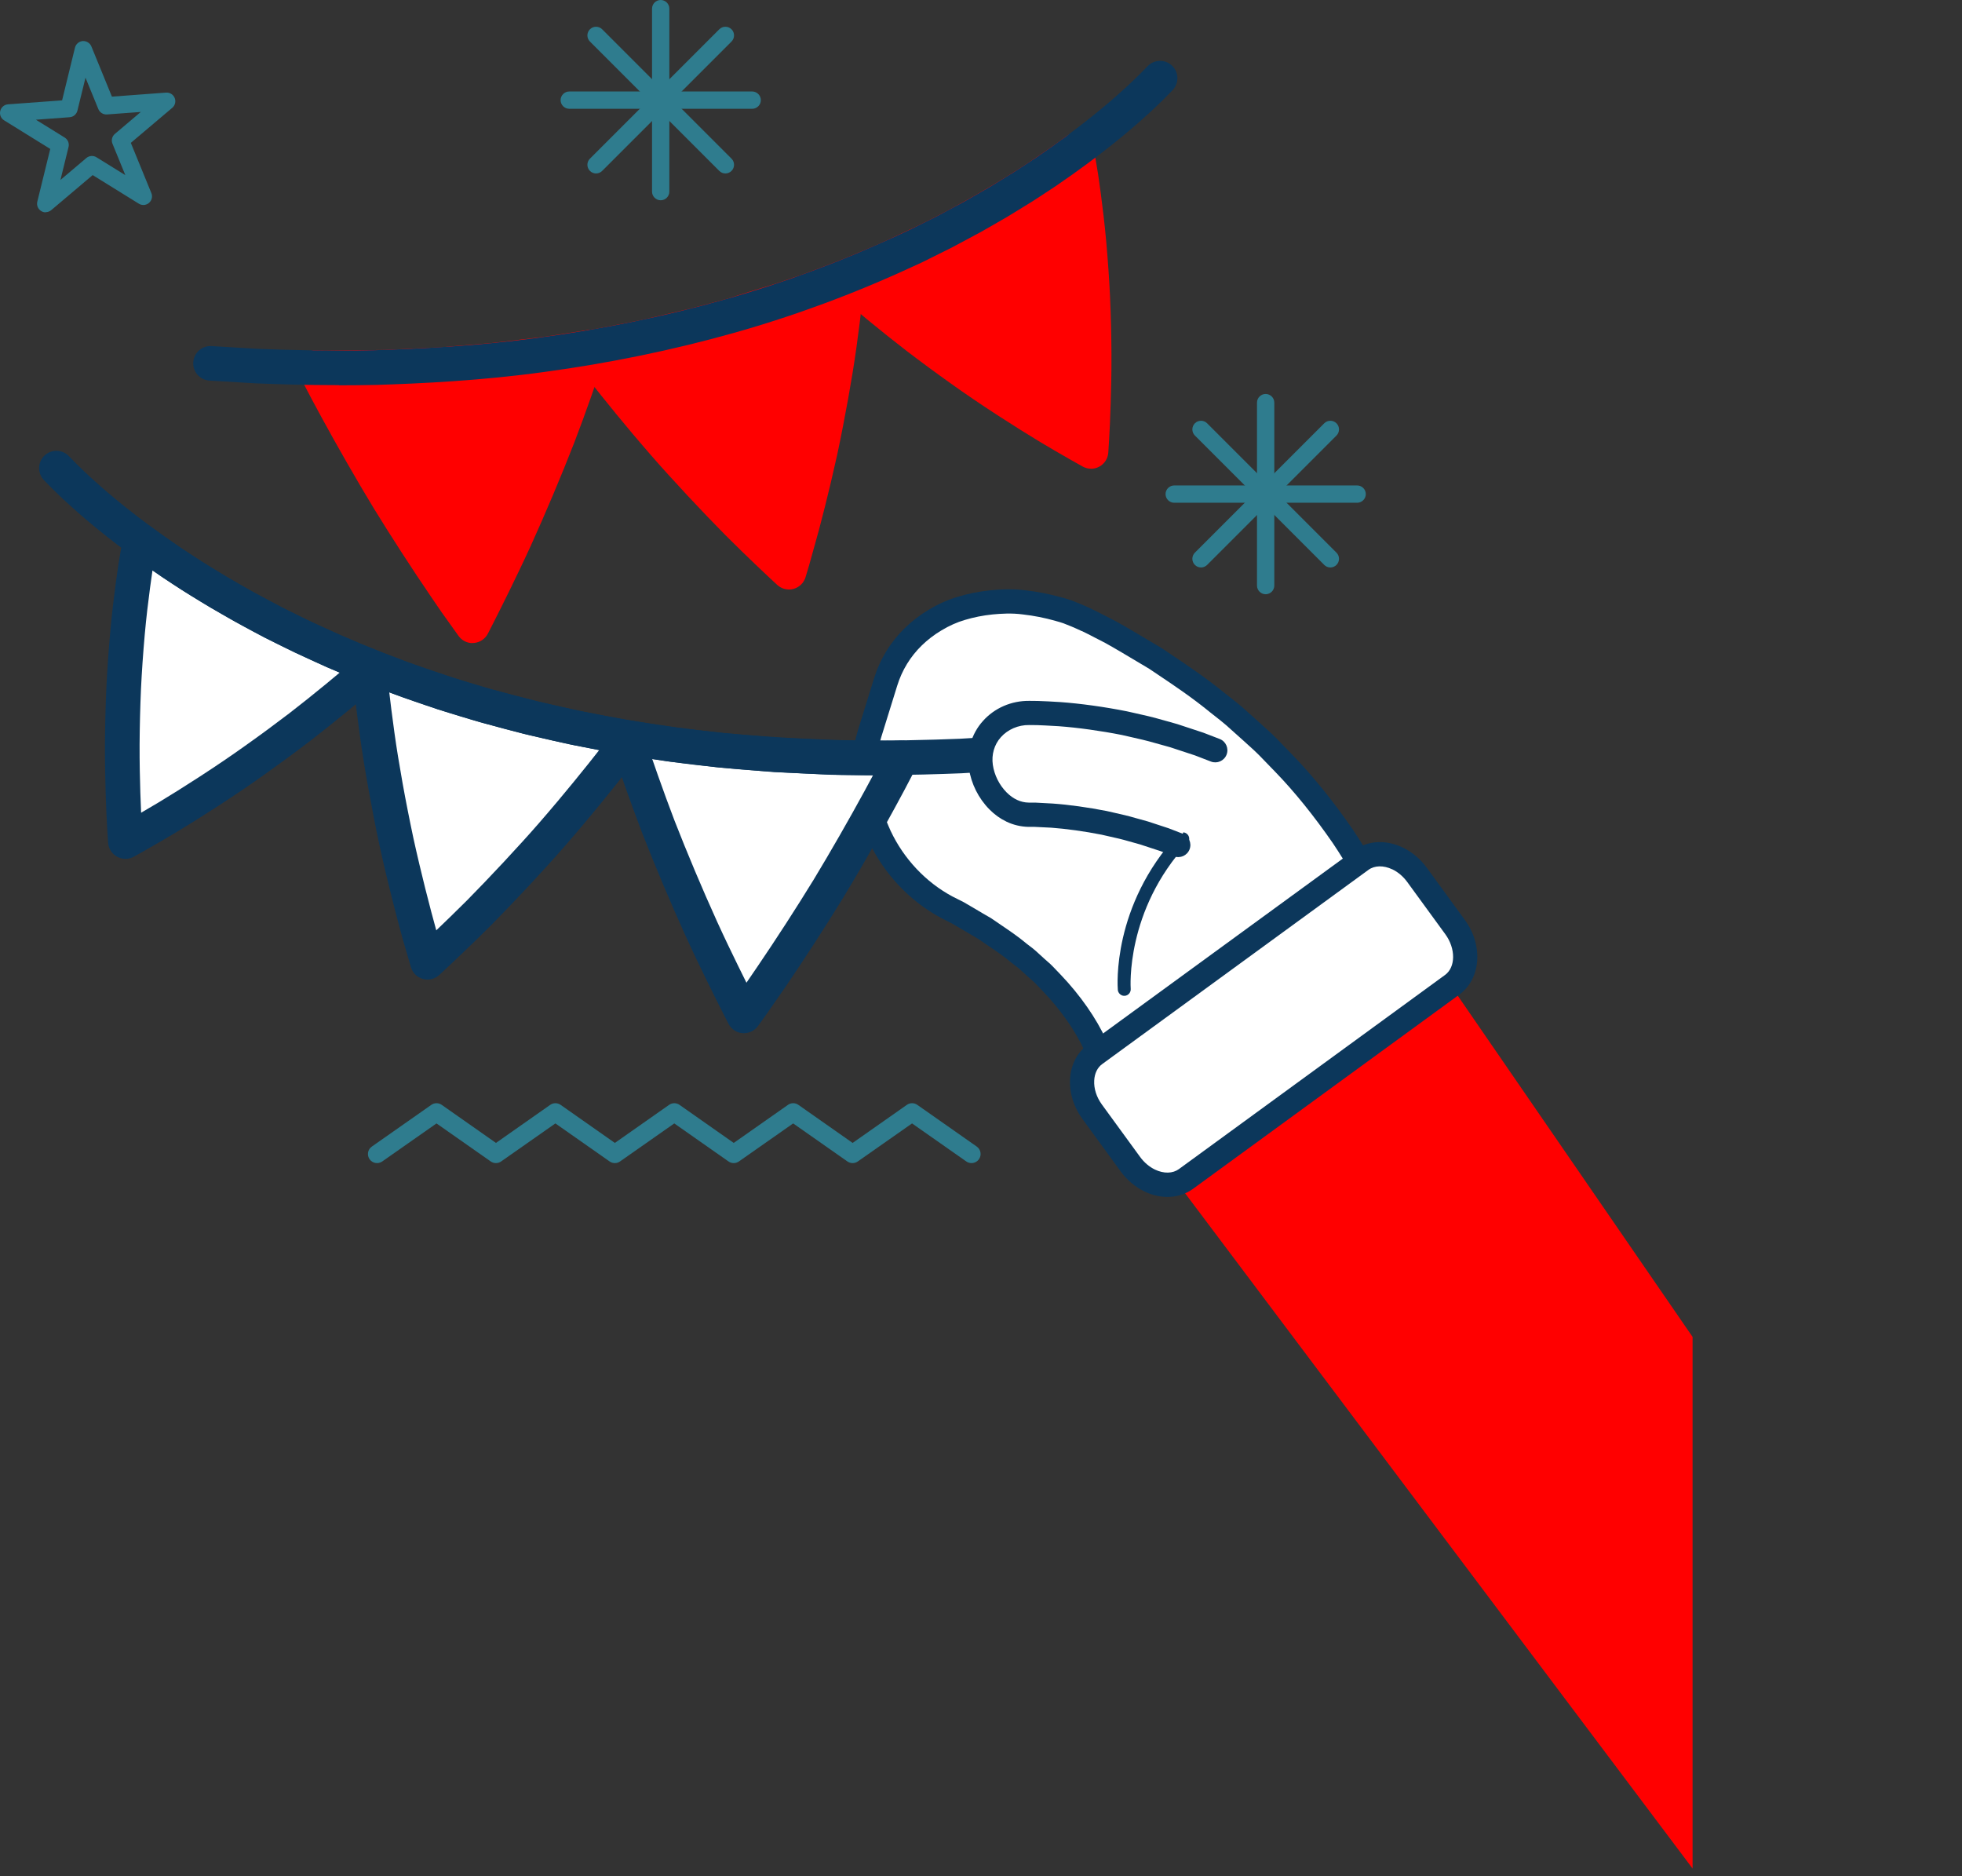
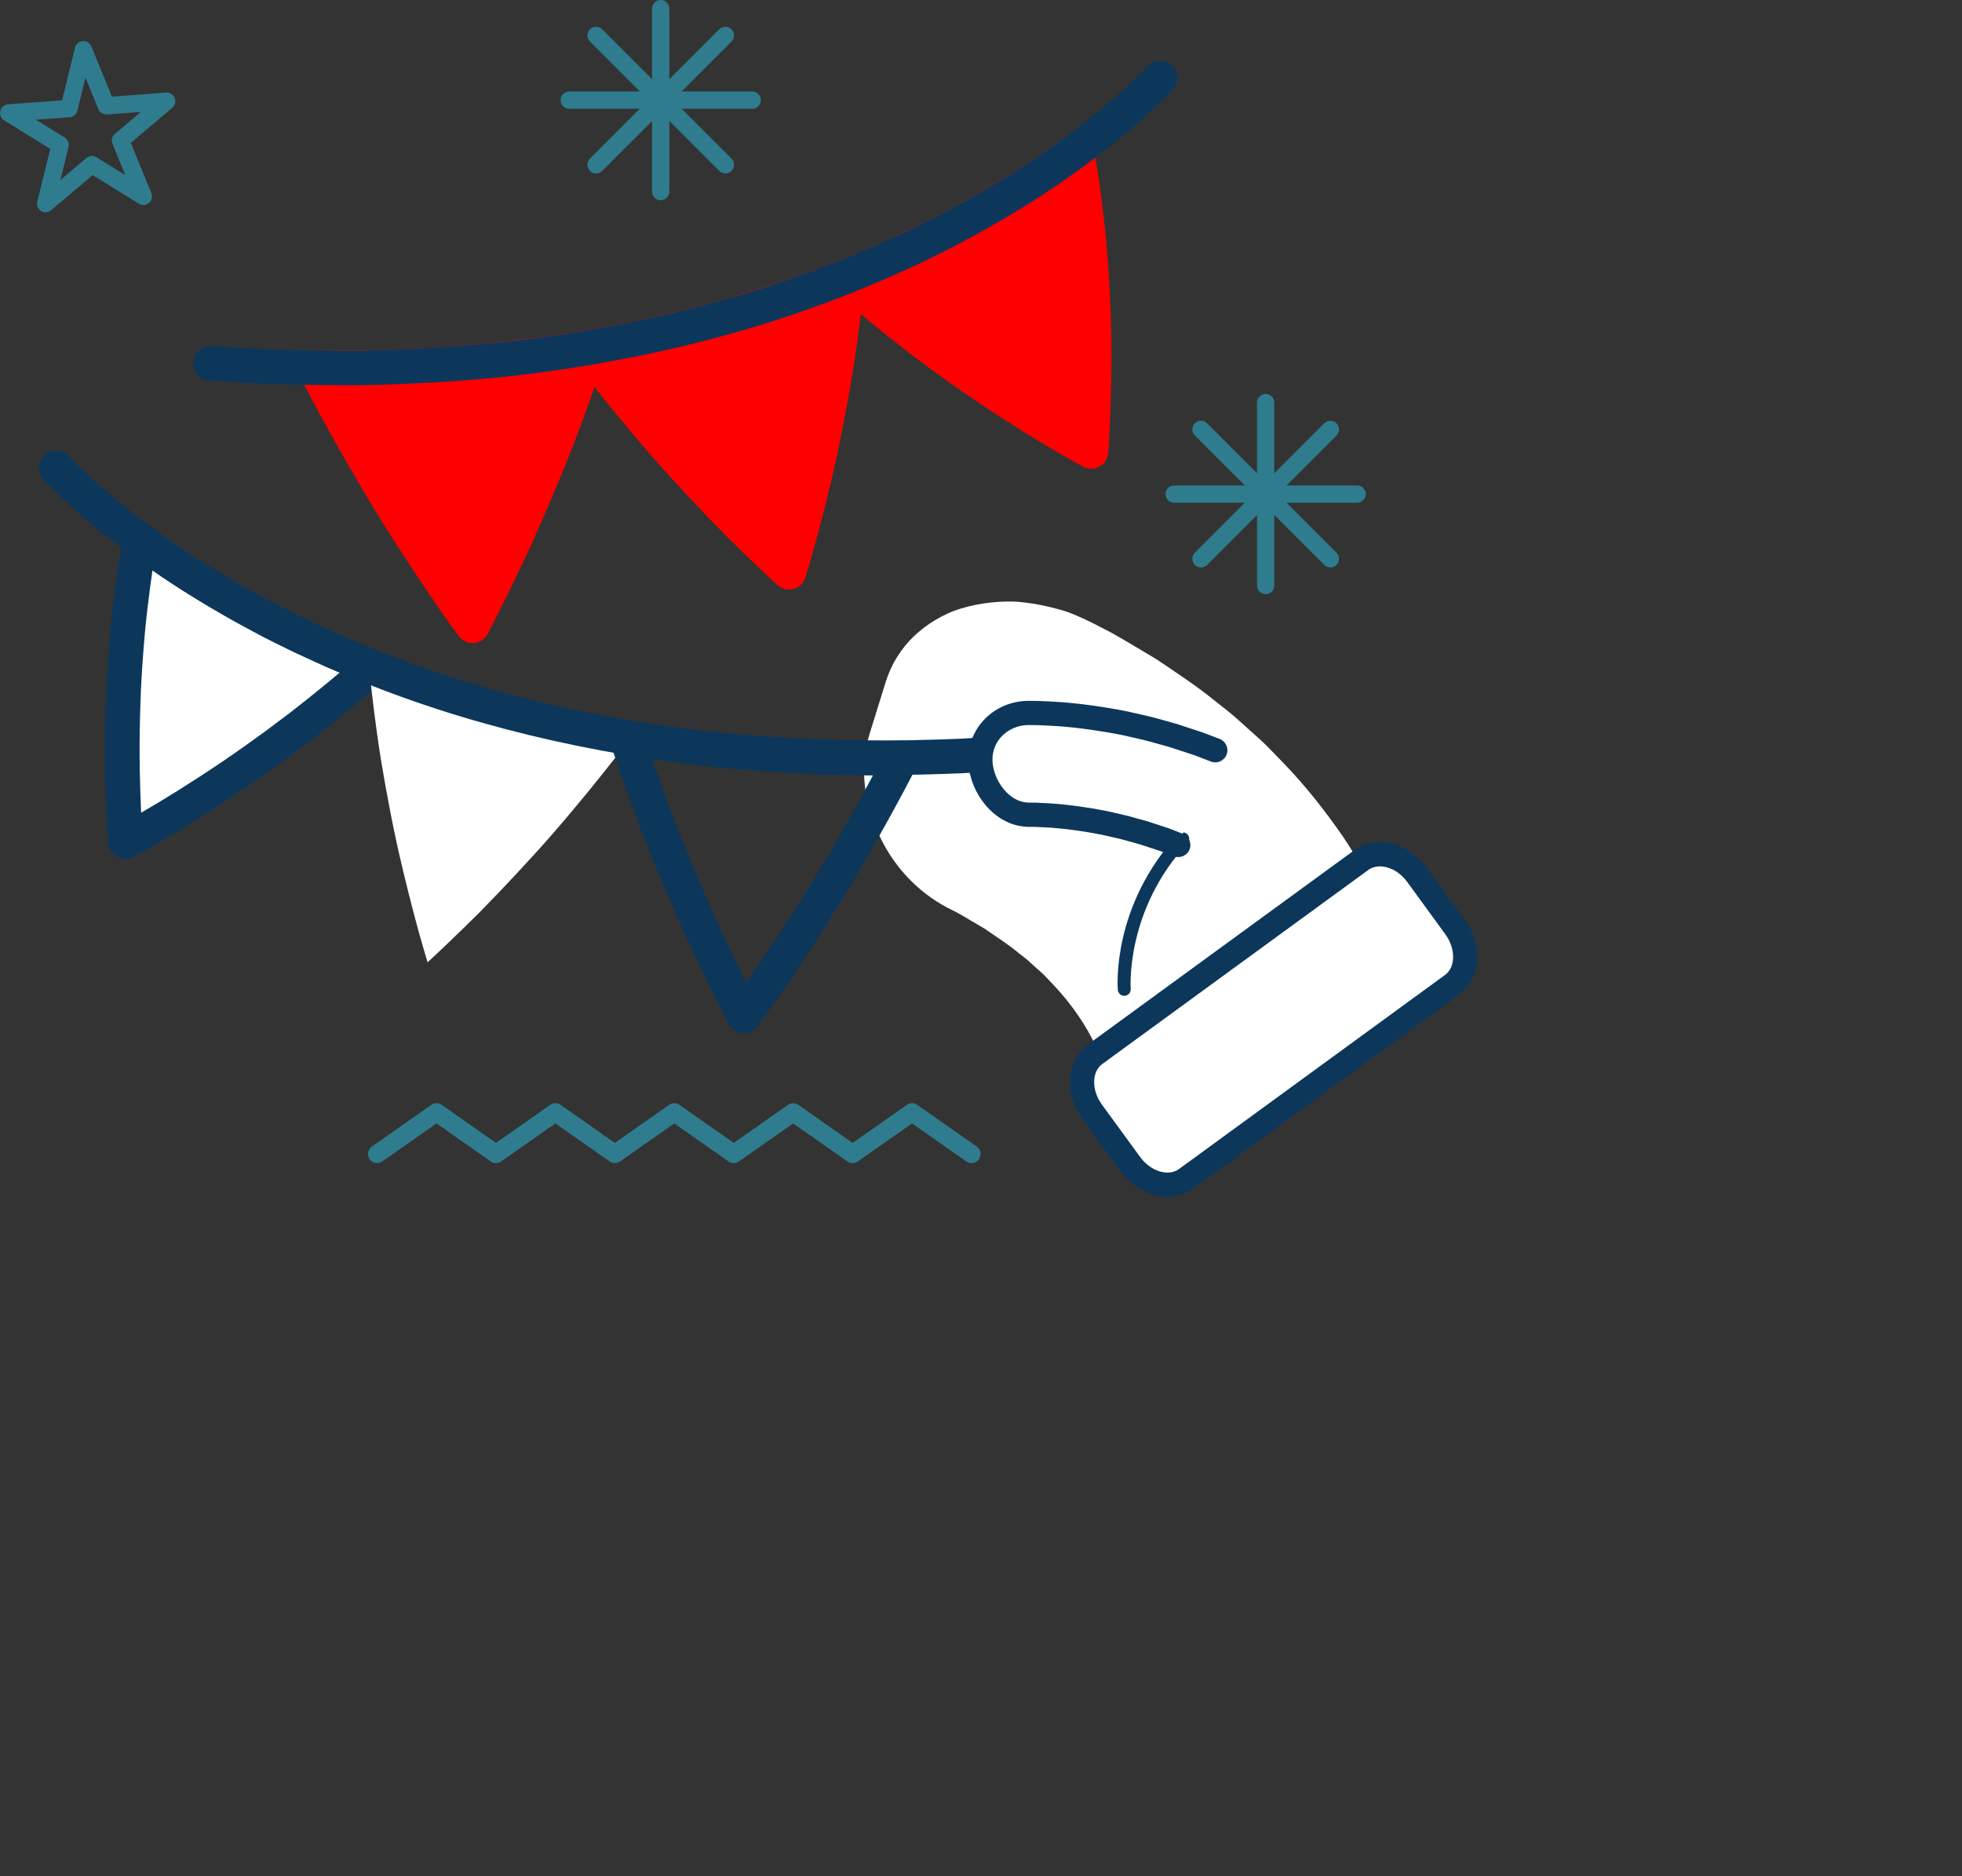
<svg xmlns="http://www.w3.org/2000/svg" width="251" height="240" viewBox="0 0 251 240" fill="none">
  <rect x="0" y="0" width="251" height="240" fill="#333333" stroke="none" />
-   <path d="M181.186 119.652L146.076 145.265L216.532 239L216.532 171L181.186 119.652Z" fill="#FF0000" />
  <path d="M142.666 137.133L179.608 126.284C179.995 126.167 180.394 126.123 180.797 126.118C180.797 126.118 180.726 125.863 180.587 125.387C180.521 125.149 180.432 124.856 180.333 124.513C180.217 124.176 180.078 123.783 179.929 123.346C179.619 122.477 179.237 121.42 178.8 120.209C178.302 119.025 177.727 117.697 177.079 116.253C176.399 114.831 175.591 113.332 174.75 111.738C173.826 110.211 172.864 108.574 171.779 106.969C169.577 103.788 167.043 100.546 164.271 97.68C163.574 96.96 162.883 96.247 162.191 95.533C161.494 94.825 160.758 94.205 160.044 93.547C159.325 92.905 158.611 92.269 157.909 91.638C157.195 91.018 156.47 90.482 155.768 89.917C152.957 87.616 150.213 85.862 147.878 84.279C145.515 82.869 143.535 81.679 142.141 80.91C140.741 80.191 139.944 79.776 139.944 79.776C139.203 79.394 138.456 79.046 137.709 78.73C137.333 78.575 136.962 78.426 136.586 78.282C136.21 78.149 135.833 78.044 135.463 77.939C133.963 77.519 132.48 77.225 131.031 77.059C129.587 76.866 128.176 76.927 126.826 77.059C125.476 77.198 124.193 77.458 122.986 77.823C121.78 78.171 120.657 78.703 119.628 79.322C118.599 79.942 117.67 80.65 116.845 81.452C115.196 83.057 113.996 85.015 113.299 87.256L111.252 93.851C110.554 96.092 110.399 98.388 110.654 100.606C110.781 101.713 111.008 102.803 111.329 103.854C111.65 104.905 112.065 105.912 112.519 106.925C114.394 110.914 117.437 114.09 121.122 116.059C121.122 116.059 121.631 116.314 122.522 116.767C123.379 117.243 124.536 117.968 125.974 118.792C127.269 119.711 128.89 120.701 130.334 121.918C130.705 122.217 131.114 122.499 131.474 122.815C131.822 123.136 132.176 123.456 132.536 123.783C132.884 124.109 133.283 124.414 133.609 124.757C133.936 125.094 134.256 125.437 134.583 125.775C137.183 128.491 139.07 131.39 140.099 133.664C140.337 134.24 140.564 134.765 140.78 135.224C140.935 135.706 141.084 136.115 141.205 136.458C141.266 136.63 141.327 136.779 141.377 136.912C141.41 137.05 141.444 137.161 141.466 137.255C141.515 137.443 141.543 137.543 141.543 137.543C141.903 137.393 142.273 137.255 142.661 137.144L142.666 137.133Z" fill="white" />
-   <path d="M140.884 138.931C140.884 138.931 140.873 138.931 140.868 138.92C140.469 138.727 140.176 138.367 140.054 137.941L139.899 137.366L139.755 136.984C139.634 136.652 139.49 136.248 139.335 135.783C139.103 135.285 138.881 134.776 138.671 134.262C137.581 131.861 135.683 129.15 133.459 126.831L132.48 125.808C132.331 125.647 132.142 125.487 131.938 125.31C131.777 125.172 131.622 125.033 131.473 124.895L130.427 123.943C130.25 123.788 130.046 123.633 129.841 123.479C129.675 123.357 129.514 123.23 129.36 123.108C128.397 122.295 127.362 121.597 126.366 120.928C125.935 120.64 125.525 120.358 125.138 120.087C124.424 119.678 123.783 119.296 123.207 118.953C122.671 118.632 122.195 118.35 121.791 118.123L120.419 117.426C116.391 115.274 113.093 111.777 111.113 107.572C110.714 106.676 110.216 105.519 109.84 104.297C109.492 103.14 109.243 101.956 109.11 100.772C108.817 98.211 109.038 95.727 109.763 93.386L111.81 86.791C112.579 84.307 113.907 82.138 115.755 80.335C116.662 79.449 117.691 78.658 118.825 77.983C120.054 77.247 121.304 76.689 122.549 76.329C123.832 75.936 125.227 75.659 126.66 75.51C127.882 75.388 129.503 75.283 131.23 75.51C132.74 75.682 134.311 75.992 135.866 76.429L135.944 76.451C136.325 76.561 136.701 76.666 137.083 76.799C137.509 76.96 137.902 77.115 138.295 77.281C139.081 77.613 139.861 77.978 140.635 78.376L142.832 79.51C144.093 80.207 145.759 81.203 147.695 82.354L148.652 82.924C148.652 82.924 148.702 82.957 148.729 82.974C149.133 83.245 149.543 83.522 149.969 83.809C152.021 85.187 154.345 86.747 156.73 88.695C156.94 88.861 157.167 89.037 157.394 89.215C157.886 89.602 158.395 90 158.91 90.443L161.062 92.368C161.305 92.59 161.527 92.794 161.753 92.999C162.251 93.447 162.771 93.906 163.275 94.421L165.366 96.579C167.95 99.245 170.528 102.438 173.04 106.067C174.003 107.495 174.849 108.9 175.668 110.261L176.066 110.919C176.066 110.919 176.094 110.969 176.111 110.997L176.41 111.561C177.151 112.966 177.854 114.289 178.468 115.572C179.071 116.933 179.657 118.272 180.216 119.6C180.227 119.628 180.238 119.655 180.249 119.678L181.787 124.004C181.787 124.004 181.804 124.054 181.809 124.076L182.274 125.686C182.407 126.151 182.318 126.649 182.031 127.042C181.743 127.429 181.289 127.661 180.808 127.667C180.509 127.667 180.26 127.706 180.039 127.766L143.092 138.616C142.798 138.705 142.489 138.815 142.123 138.965C141.72 139.131 141.26 139.119 140.868 138.931H140.884ZM138.4 80.728C137.968 80.523 137.537 80.329 137.105 80.147C136.751 79.997 136.392 79.853 136.038 79.721C135.75 79.621 135.423 79.527 135.103 79.438L135.036 79.416C133.642 79.023 132.237 78.747 130.859 78.592C129.415 78.398 128.032 78.492 126.98 78.592C125.747 78.719 124.557 78.957 123.44 79.294C122.433 79.588 121.426 80.036 120.43 80.639C119.5 81.192 118.659 81.84 117.929 82.553C116.457 83.986 115.395 85.724 114.781 87.704L112.734 94.299C112.136 96.23 111.954 98.288 112.197 100.418C112.313 101.414 112.518 102.416 112.817 103.389C113.143 104.452 113.586 105.492 113.94 106.277C115.627 109.857 118.444 112.85 121.863 114.676L123.235 115.368C123.235 115.368 123.268 115.384 123.29 115.395C123.722 115.639 124.236 115.938 124.812 116.286C125.387 116.629 126.034 117.016 126.759 117.426C126.803 117.453 126.848 117.481 126.886 117.509C127.274 117.78 127.683 118.062 128.115 118.35C129.127 119.036 130.278 119.81 131.346 120.712C131.451 120.795 131.584 120.9 131.722 121C131.982 121.194 132.253 121.398 132.513 121.636L133.587 122.615C133.719 122.743 133.847 122.853 133.974 122.958C134.212 123.163 134.488 123.401 134.737 123.672L135.706 124.685C138.168 127.257 140.287 130.289 141.509 133.011C141.515 133.028 141.526 133.045 141.531 133.061C141.736 133.565 141.952 134.063 142.184 134.549C142.212 134.605 142.234 134.666 142.251 134.721C142.35 135.025 142.444 135.296 142.533 135.545L178.822 124.889L177.356 120.762C176.808 119.467 176.238 118.162 175.663 116.867C175.093 115.683 174.407 114.383 173.676 113.011L173.4 112.485L173.023 111.86C172.227 110.532 171.397 109.16 170.49 107.816C168.088 104.341 165.615 101.281 163.153 98.736L161.073 96.59C160.641 96.153 160.188 95.738 159.701 95.306C159.463 95.096 159.225 94.88 158.993 94.664L156.874 92.767C156.437 92.39 155.983 92.031 155.501 91.654C155.264 91.466 155.031 91.284 154.799 91.101C152.514 89.231 150.256 87.715 148.259 86.376C147.844 86.1 147.44 85.829 147.042 85.558L146.124 85.01C144.215 83.87 142.566 82.885 141.393 82.238L139.235 81.126C138.964 80.987 138.682 80.849 138.406 80.716L138.4 80.728Z" fill="#0C375B" />
  <path d="M186.163 118.599C188.028 121.149 187.856 124.447 185.787 125.957L151.733 150.793C149.664 152.304 146.472 151.457 144.613 148.907L139.728 142.207C137.869 139.651 138.035 136.359 140.104 134.848L174.157 110.012C176.227 108.502 179.419 109.343 181.278 111.899L186.163 118.599Z" fill="white" />
  <path d="M146.439 152.409C145.244 151.839 144.176 150.943 143.358 149.82L138.472 143.12C137.36 141.598 136.801 139.8 136.89 138.057C136.984 136.193 137.803 134.61 139.186 133.598L173.24 108.762C174.966 107.506 177.284 107.367 179.447 108.402C180.642 108.972 181.71 109.868 182.529 110.991L187.414 117.691C189.777 120.928 189.456 125.199 186.695 127.213L152.642 152.049C150.915 153.305 148.597 153.444 146.434 152.409H146.439ZM178.114 111.196C176.996 110.665 175.857 110.687 175.066 111.262L141.012 136.099C140.392 136.547 140.027 137.299 139.983 138.212C139.927 139.247 140.281 140.342 140.973 141.288L145.858 147.988C146.379 148.697 147.037 149.255 147.767 149.604C148.885 150.135 150.025 150.113 150.816 149.538L184.869 124.701C186.225 123.711 186.242 121.337 184.908 119.506L180.023 112.806C179.503 112.098 178.844 111.539 178.114 111.19V111.196Z" fill="#0C375B" />
  <path d="M143.474 127.291C143.214 127.169 143.026 126.914 143.004 126.61C142.965 126.173 142.24 115.877 150.7 106.726C151.009 106.388 151.535 106.371 151.872 106.681C152.21 106.991 152.232 107.517 151.917 107.854C143.944 116.474 144.647 126.378 144.652 126.477C144.691 126.931 144.348 127.335 143.894 127.374C143.739 127.385 143.596 127.357 143.468 127.296L143.474 127.291Z" fill="#0C375B" />
  <path d="M47.624 85.359C47.624 85.359 47.176 85.746 46.396 86.432C45.616 87.101 44.493 88.053 43.115 89.187C41.738 90.316 40.105 91.633 38.318 93.01C36.542 94.366 34.611 95.788 32.631 97.198C30.65 98.62 28.642 99.965 26.727 101.204C24.813 102.449 22.976 103.605 21.394 104.551C19.812 105.492 18.473 106.267 17.527 106.803C16.581 107.334 16.038 107.644 16.038 107.644C16.038 107.644 15.999 107.025 15.928 105.946C15.861 104.878 15.789 103.307 15.729 101.459C15.673 99.6 15.623 97.469 15.634 95.179C15.651 92.877 15.706 90.443 15.811 88.042C15.928 85.618 16.105 83.212 16.298 80.988C16.498 78.763 16.758 76.678 16.984 74.924C17.101 74.044 17.211 73.247 17.322 72.534C17.438 71.826 17.538 71.2 17.621 70.691C17.798 69.679 17.897 69.098 17.897 69.098C17.897 69.098 18.318 69.408 19.048 69.944C19.795 70.47 20.863 71.222 22.163 72.102C24.769 73.867 28.382 76.075 32.116 78.111C35.829 80.18 39.735 81.956 42.656 83.289C44.139 83.915 45.378 84.429 46.247 84.794C47.11 85.165 47.613 85.347 47.613 85.347L47.624 85.359Z" fill="white" />
  <path d="M16.044 109.852C15.679 109.852 15.319 109.763 14.988 109.586C14.318 109.221 13.881 108.54 13.831 107.782L13.72 106.084C13.654 105.022 13.582 103.445 13.521 101.525C13.472 99.838 13.416 97.597 13.427 95.162C13.444 92.722 13.505 90.294 13.61 87.937C13.715 85.679 13.886 83.273 14.108 80.783C14.307 78.514 14.572 76.401 14.805 74.63C14.927 73.734 15.037 72.921 15.148 72.202L15.729 68.722C15.862 67.964 16.371 67.333 17.084 67.045C17.798 66.757 18.606 66.863 19.226 67.322L20.88 68.522C21.56 68.998 22.418 69.601 23.419 70.276C26.158 72.13 29.721 74.282 33.196 76.18C36.792 78.188 40.648 79.942 43.459 81.225L43.564 81.275L47.121 82.769C47.857 83.085 48.311 83.256 48.394 83.289C49.262 83.61 49.849 84.44 49.849 85.37C49.849 86.011 49.572 86.62 49.091 87.035L47.863 88.103C46.773 89.038 45.655 89.973 44.532 90.897C42.828 92.296 41.24 93.563 39.685 94.764C37.793 96.208 35.857 97.63 33.931 99.002C32.122 100.297 30.164 101.625 27.951 103.063C25.92 104.38 24.1 105.52 22.551 106.449C21.256 107.218 19.945 107.987 18.639 108.729L17.145 109.569C16.808 109.758 16.431 109.857 16.055 109.857L16.044 109.852ZM19.508 72.96C19.408 73.618 19.303 74.376 19.192 75.212C18.965 76.927 18.711 78.985 18.517 81.176C18.302 83.605 18.141 85.945 18.036 88.136C17.936 90.432 17.875 92.805 17.859 95.184C17.848 97.552 17.903 99.743 17.953 101.387C17.986 102.338 18.019 103.201 18.053 103.954C18.794 103.522 19.535 103.085 20.271 102.648C21.776 101.746 23.547 100.634 25.538 99.345C27.696 97.945 29.599 96.651 31.359 95.395C33.257 94.05 35.149 92.656 36.991 91.251C38.507 90.083 40.056 88.844 41.721 87.478C42.302 86.996 42.889 86.515 43.459 86.033L41.816 85.342C41.816 85.342 41.771 85.325 41.755 85.314L41.622 85.253C38.739 83.936 34.789 82.138 31.054 80.053C27.48 78.1 23.784 75.87 20.941 73.945C20.426 73.596 19.95 73.269 19.513 72.965L19.508 72.96Z" fill="#0C375B" />
  <path d="M80.627 94.399C80.627 94.399 80.267 94.875 79.642 95.71C79.006 96.551 78.104 97.707 76.992 99.096C75.88 100.485 74.563 102.106 73.108 103.832C71.658 105.558 70.07 107.406 68.455 109.171C66.839 110.953 65.18 112.729 63.592 114.388C62.795 115.218 62.02 116.015 61.279 116.767C60.532 117.503 59.824 118.2 59.171 118.842C56.538 121.404 54.701 123.086 54.701 123.086C54.701 123.086 54.523 122.494 54.219 121.459C54.07 120.945 53.893 120.319 53.682 119.6C53.483 118.87 53.262 118.051 53.019 117.155C52.543 115.362 52.017 113.282 51.492 111.063C51.232 109.951 50.966 108.811 50.712 107.65C50.457 106.477 50.219 105.276 49.981 104.092C49.516 101.713 49.09 99.345 48.731 97.143C48.371 94.941 48.094 92.833 47.868 91.074C47.646 89.303 47.48 87.837 47.375 86.814C47.27 85.79 47.215 85.209 47.215 85.209C47.215 85.209 47.718 85.403 48.598 85.735C49.483 86.061 50.728 86.564 52.25 87.112C53.019 87.372 53.849 87.66 54.723 87.959C55.16 88.108 55.614 88.263 56.073 88.424C56.305 88.501 56.537 88.584 56.77 88.661C57.008 88.733 57.251 88.805 57.489 88.883C58.457 89.176 59.464 89.486 60.482 89.796C60.991 89.951 61.506 90.105 62.02 90.266C62.546 90.404 63.066 90.543 63.592 90.681C64.643 90.963 65.689 91.24 66.723 91.516C66.983 91.583 67.238 91.655 67.492 91.721C67.752 91.782 68.007 91.837 68.267 91.898C68.781 92.014 69.285 92.13 69.783 92.247C70.779 92.473 71.741 92.695 72.649 92.905C73.102 93.016 73.55 93.104 73.987 93.182C74.419 93.265 74.84 93.342 75.243 93.419C76.853 93.729 78.192 93.989 79.133 94.172C79.603 94.26 79.979 94.305 80.228 94.349C80.483 94.388 80.616 94.41 80.616 94.41L80.627 94.399Z" fill="white" />
-   <path d="M54.696 125.299C54.496 125.299 54.297 125.271 54.103 125.216C53.368 125.011 52.787 124.441 52.571 123.711L51.547 120.209L50.878 117.73C50.336 115.672 49.816 113.603 49.334 111.572C49.069 110.449 48.803 109.293 48.549 108.125C48.289 106.93 48.045 105.719 47.813 104.518C47.354 102.183 46.928 99.821 46.551 97.497C46.17 95.162 45.871 92.872 45.677 91.35C45.495 89.917 45.334 88.512 45.179 87.04L45.013 85.425C44.936 84.661 45.257 83.914 45.865 83.444C46.474 82.979 47.282 82.858 48.001 83.129L49.384 83.654C49.694 83.77 50.07 83.914 50.496 84.075C51.21 84.351 52.051 84.672 53.002 85.015L58.142 86.747L62.64 88.119L68.771 89.724L73.158 90.731C73.595 90.836 74.01 90.919 74.397 90.991L79.554 91.987C79.814 92.036 80.057 92.07 80.257 92.103C80.384 92.125 80.495 92.141 80.594 92.153L80.959 92.208C81.728 92.324 82.381 92.839 82.674 93.563C82.968 94.288 82.857 95.107 82.392 95.727L81.407 97.032C80.749 97.906 79.847 99.063 78.719 100.468C77.457 102.051 76.14 103.655 74.801 105.248C73.037 107.345 71.493 109.116 70.088 110.659C68.483 112.43 66.834 114.2 65.186 115.915C64.383 116.751 63.603 117.553 62.851 118.317L60.721 120.414C58.081 122.975 56.267 124.64 56.189 124.712C55.774 125.089 55.243 125.293 54.696 125.293V125.299ZM49.799 88.551C49.888 89.298 49.976 90.045 50.07 90.791C50.325 92.756 50.579 94.692 50.922 96.778C51.293 99.057 51.708 101.376 52.161 103.661C52.394 104.833 52.632 106.017 52.881 107.179C53.13 108.319 53.39 109.453 53.65 110.549C54.12 112.54 54.629 114.571 55.16 116.585L55.813 118.997C56.355 118.477 56.969 117.891 57.628 117.249L59.725 115.185C60.438 114.46 61.208 113.669 61.993 112.85C63.609 111.163 65.235 109.426 66.812 107.683C68.184 106.183 69.684 104.457 71.41 102.405C72.721 100.844 74.016 99.262 75.255 97.713C75.769 97.071 76.24 96.474 76.66 95.937L73.573 95.345C73.13 95.262 72.638 95.168 72.124 95.041L67.006 93.868C67.006 93.868 66.95 93.857 66.928 93.846L61.462 92.385C61.462 92.385 61.407 92.368 61.379 92.363L56.129 90.764C56.129 90.764 56.079 90.747 56.051 90.742L51.531 89.192C50.895 88.966 50.314 88.744 49.788 88.551H49.799Z" fill="#0C375B" />
-   <path d="M115.34 96.944C115.34 96.944 115.063 97.475 114.587 98.41C114.106 99.351 113.414 100.645 112.557 102.216C110.853 105.348 108.485 109.531 105.962 113.702C103.45 117.791 100.778 121.874 98.697 124.934C98.172 125.697 97.696 126.4 97.27 127.02C96.838 127.628 96.462 128.154 96.152 128.591C95.527 129.459 95.167 129.957 95.167 129.957C95.167 129.957 94.016 127.755 92.401 124.458C91.593 122.804 90.675 120.895 89.723 118.82C88.777 116.723 87.798 114.494 86.857 112.264C85.917 110.034 85.015 107.816 84.202 105.73C83.394 103.611 82.68 101.636 82.083 99.948C80.893 96.573 80.174 94.338 80.174 94.338C80.174 94.338 82.337 94.675 85.585 95.184C87.222 95.378 89.131 95.605 91.178 95.854C92.196 95.992 93.264 96.064 94.343 96.158C95.427 96.247 96.523 96.341 97.624 96.429C98.172 96.474 98.725 96.523 99.267 96.568C99.815 96.595 100.368 96.617 100.91 96.645C102 96.695 103.068 96.745 104.103 96.794C104.617 96.817 105.132 96.844 105.63 96.866C106.128 96.894 106.614 96.916 107.09 96.916C108.042 96.927 108.944 96.938 109.779 96.944C111.445 96.96 112.828 96.977 113.802 96.988C114.288 96.994 114.67 96.972 114.93 96.966C115.19 96.96 115.329 96.955 115.329 96.955L115.34 96.944Z" fill="white" />
  <path d="M95.173 132.159C95.118 132.159 95.068 132.159 95.012 132.154C94.249 132.099 93.563 131.65 93.209 130.97C93.198 130.948 92.03 128.707 90.42 125.421C89.629 123.8 88.689 121.858 87.72 119.733C86.725 117.531 85.751 115.307 84.827 113.116C83.892 110.897 82.99 108.684 82.149 106.532C81.413 104.596 80.694 102.631 80.002 100.684C78.813 97.315 78.105 95.102 78.071 95.013C77.839 94.283 77.999 93.48 78.497 92.9C78.995 92.319 79.759 92.031 80.522 92.153L85.894 92.988L91.449 93.652C92.257 93.763 93.076 93.829 93.939 93.895L99.422 94.349L105.746 94.642C106.189 94.664 106.615 94.686 107.03 94.686H107.09L113.967 94.758C114.194 94.758 114.399 94.753 114.565 94.747C114.698 94.747 114.814 94.742 114.919 94.736L115.29 94.725C116.059 94.709 116.806 95.102 117.221 95.76C117.636 96.424 117.674 97.254 117.315 97.951L116.562 99.412C116.103 100.308 115.434 101.569 114.51 103.262C113.326 105.437 110.891 109.835 107.865 114.831C105.63 118.477 102.957 122.599 100.534 126.162L97.967 129.852L96.971 131.235C96.55 131.816 95.887 132.154 95.178 132.154L95.173 132.159ZM83.438 97.077C83.659 97.718 83.908 98.432 84.18 99.207C84.855 101.121 85.563 103.046 86.282 104.939C87.101 107.035 87.986 109.215 88.904 111.395C89.812 113.553 90.769 115.744 91.748 117.902C92.694 119.976 93.618 121.885 94.398 123.479C94.797 124.286 95.162 125.033 95.494 125.697L96.877 123.672C99.262 120.17 101.89 116.109 104.081 112.535C106.249 108.955 108.628 104.8 110.615 101.154C111.024 100.402 111.378 99.743 111.688 99.162L107.074 99.113H107.024C106.526 99.113 106.05 99.091 105.519 99.063L99.173 98.764C99.173 98.764 99.118 98.764 99.09 98.764L93.579 98.305C92.694 98.233 91.776 98.161 90.879 98.039L85.325 97.375C85.325 97.375 85.275 97.37 85.247 97.364L83.433 97.082L83.438 97.077Z" fill="#0C375B" />
  <path d="M112.264 99.168C110.759 99.168 109.177 99.151 107.528 99.118C101.752 98.936 94.1 98.576 85.889 97.442C77.574 96.313 69.463 94.642 61.784 92.473C54.06 90.31 46.375 87.466 38.945 84.025L37.661 83.439C37.661 83.439 37.617 83.416 37.6 83.405L33.86 81.546C33.86 81.546 33.821 81.524 33.799 81.513L30.247 79.61C29.976 79.466 29.716 79.317 29.456 79.162C29.323 79.084 29.196 79.012 29.063 78.935L26.834 77.651C26.347 77.364 25.904 77.087 25.461 76.816C25.196 76.655 24.936 76.49 24.676 76.329C23.918 75.87 23.237 75.449 22.573 75.001L20.681 73.762C14.817 69.773 10.993 66.497 9.229 64.893C8.083 63.875 7.22 63.028 6.65 62.464L5.621 61.413C4.775 60.533 4.802 59.133 5.682 58.281C6.562 57.435 7.962 57.462 8.814 58.342L9.76 59.31C10.33 59.875 11.11 60.638 12.188 61.596C13.882 63.139 17.528 66.26 23.138 70.072L25.024 71.305C25.638 71.72 26.269 72.108 26.977 72.539C27.248 72.705 27.514 72.871 27.791 73.037C28.211 73.297 28.637 73.557 29.069 73.817L31.26 75.079C31.392 75.156 31.536 75.239 31.686 75.322C31.901 75.449 32.117 75.571 32.339 75.693L36.145 77.718L39.548 79.405L40.803 79.981C48.035 83.328 55.498 86.089 62.995 88.191C70.481 90.305 78.387 91.931 86.504 93.032C94.509 94.139 102.017 94.487 107.655 94.67C113.769 94.803 118.958 94.642 122.798 94.493L128.574 94.144C129.786 94.067 130.843 95.002 130.915 96.219C130.986 97.442 130.057 98.487 128.84 98.559L123.019 98.908C120.115 99.024 116.485 99.14 112.275 99.14L112.264 99.168Z" fill="#0C375B" />
  <path d="M107.998 35.459C107.998 35.459 108.446 35.846 109.226 36.532C110.006 37.202 111.129 38.153 112.507 39.288C113.879 40.416 115.517 41.733 117.304 43.111C119.08 44.466 121.011 45.888 122.986 47.294C124.972 48.715 126.975 50.06 128.895 51.305C130.815 52.55 132.646 53.706 134.228 54.652C135.805 55.593 137.15 56.367 138.09 56.904C139.036 57.44 139.584 57.745 139.584 57.745C139.584 57.745 139.623 57.125 139.689 56.046C139.756 54.978 139.828 53.407 139.888 51.559C139.944 49.7 139.993 47.57 139.982 45.279C139.966 42.972 139.911 40.544 139.805 38.142C139.689 35.719 139.512 33.312 139.319 31.088C139.119 28.864 138.859 26.778 138.632 25.024C138.516 24.145 138.406 23.348 138.295 22.64C138.179 21.926 138.079 21.306 137.996 20.797C137.819 19.785 137.72 19.204 137.72 19.204C137.72 19.204 137.299 19.514 136.569 20.05C135.816 20.576 134.754 21.328 133.448 22.208C130.843 23.973 127.23 26.181 123.495 28.217C119.783 30.291 115.877 32.068 112.955 33.401C111.473 34.02 110.233 34.541 109.365 34.906C108.502 35.276 107.998 35.459 107.998 35.459Z" fill="#FF0000" />
  <path d="M139.584 59.952C139.207 59.952 138.837 59.858 138.499 59.67L137.005 58.829C135.683 58.077 134.366 57.313 133.094 56.55C131.556 55.626 129.741 54.486 127.688 53.158C125.464 51.714 123.506 50.386 121.696 49.092C119.771 47.725 117.84 46.303 115.959 44.865C114.404 43.664 112.772 42.364 111.101 40.992C109.973 40.062 108.861 39.127 107.787 38.209L106.542 37.124C105.95 36.61 105.679 35.819 105.823 35.05C105.967 34.281 106.509 33.644 107.245 33.379C107.245 33.379 107.71 33.207 108.49 32.87L112.169 31.321C114.985 30.037 118.836 28.278 122.421 26.28C125.912 24.372 129.475 22.225 132.214 20.371C133.215 19.696 134.067 19.099 134.748 18.623L135.279 18.252L136.408 17.417C137.027 16.963 137.835 16.858 138.543 17.146C139.257 17.434 139.766 18.064 139.899 18.822L140.48 22.28C140.591 23.027 140.707 23.84 140.823 24.731C141.055 26.513 141.321 28.632 141.52 30.889C141.741 33.379 141.907 35.78 142.012 38.032C142.118 40.438 142.178 42.867 142.189 45.263C142.2 47.714 142.145 49.949 142.09 51.626C142.029 53.54 141.957 55.111 141.891 56.19L141.786 57.877C141.741 58.641 141.304 59.322 140.635 59.687C140.303 59.869 139.943 59.958 139.578 59.958L139.584 59.952ZM112.169 36.123C112.739 36.604 113.325 37.086 113.912 37.573C115.544 38.917 117.143 40.19 118.653 41.351C120.485 42.751 122.377 44.145 124.269 45.484C126.028 46.746 127.932 48.035 130.101 49.44C132.109 50.74 133.879 51.858 135.373 52.749C136.098 53.18 136.839 53.617 137.586 54.049C137.62 53.291 137.653 52.428 137.68 51.476C137.73 49.839 137.785 47.653 137.774 45.274C137.758 42.934 137.703 40.56 137.597 38.22C137.492 36.04 137.332 33.7 137.116 31.265C136.922 29.091 136.668 27.022 136.441 25.296C136.33 24.477 136.225 23.724 136.126 23.055C135.689 23.359 135.207 23.686 134.693 24.034C131.849 25.959 128.153 28.189 124.562 30.153C120.844 32.228 116.894 34.032 114.011 35.343L113.879 35.404C113.879 35.404 113.834 35.42 113.818 35.431L112.175 36.117L112.169 36.123Z" fill="#FF0000" />
  <path d="M75.002 44.499C75.002 44.499 75.362 44.975 75.992 45.811C76.629 46.651 77.53 47.808 78.642 49.197C79.755 50.585 81.071 52.206 82.526 53.932C83.976 55.659 85.564 57.507 87.179 59.272C88.795 61.059 90.455 62.829 92.043 64.489C92.839 65.319 93.614 66.115 94.355 66.868C95.102 67.604 95.81 68.301 96.458 68.943C99.091 71.504 100.928 73.186 100.928 73.186C100.928 73.186 101.105 72.594 101.409 71.56C101.559 71.045 101.736 70.42 101.946 69.701C102.145 68.97 102.367 68.151 102.605 67.255C103.08 65.463 103.606 63.382 104.132 61.164C104.392 60.052 104.657 58.912 104.912 57.75C105.166 56.577 105.404 55.377 105.642 54.193C106.107 51.813 106.533 49.446 106.892 47.238C107.252 45.036 107.529 42.934 107.755 41.169C107.977 39.398 108.143 37.932 108.248 36.908C108.353 35.885 108.408 35.304 108.408 35.304C108.408 35.304 107.905 35.492 107.025 35.83C106.14 36.156 104.895 36.66 103.374 37.207C102.61 37.467 101.775 37.755 100.901 38.054C100.463 38.203 100.01 38.358 99.551 38.519C99.318 38.596 99.086 38.679 98.853 38.756C98.615 38.828 98.372 38.9 98.129 38.978C97.16 39.271 96.153 39.581 95.135 39.891C94.626 40.045 94.112 40.2 93.597 40.361C93.077 40.499 92.552 40.638 92.026 40.776C90.98 41.058 89.929 41.335 88.895 41.611C88.64 41.678 88.38 41.749 88.126 41.816C87.865 41.877 87.611 41.932 87.351 41.993C86.836 42.109 86.333 42.225 85.835 42.342C84.839 42.568 83.876 42.79 82.969 43C82.515 43.111 82.067 43.199 81.636 43.277C81.204 43.36 80.784 43.443 80.38 43.514C78.77 43.824 77.431 44.084 76.49 44.267C76.02 44.355 75.644 44.4 75.395 44.444C75.14 44.483 75.007 44.505 75.007 44.505L75.002 44.499Z" fill="#FF0000" />
  <path d="M100.928 75.399C100.38 75.399 99.849 75.195 99.434 74.819C99.356 74.747 97.542 73.081 94.914 70.531L92.8 68.445C92.026 67.659 91.246 66.851 90.443 66.022C88.784 64.295 87.135 62.519 85.536 60.76C84.131 59.222 82.593 57.451 80.828 55.36C79.494 53.772 78.177 52.168 76.91 50.585C75.804 49.202 74.874 48.013 74.222 47.144L73.237 45.838C72.766 45.219 72.661 44.394 72.955 43.669C73.248 42.95 73.901 42.436 74.67 42.314L75.057 42.253C75.129 42.242 75.245 42.225 75.372 42.203C75.572 42.176 75.815 42.137 76.097 42.087L81.22 41.097C81.597 41.025 82.023 40.947 82.443 40.842L88.324 39.465L92.994 38.22L99.384 36.228L102.665 35.105C103.584 34.773 104.424 34.452 105.133 34.181C105.559 34.015 105.935 33.871 106.267 33.749L107.633 33.229C108.353 32.958 109.161 33.074 109.769 33.545C110.378 34.009 110.699 34.762 110.621 35.525L110.461 37.124C110.311 38.546 110.14 39.996 109.963 41.44C109.719 43.349 109.448 45.396 109.089 47.592C108.707 49.927 108.281 52.289 107.827 54.613C107.589 55.819 107.346 57.031 107.091 58.215C106.831 59.393 106.566 60.55 106.3 61.673C105.813 63.72 105.299 65.795 104.756 67.825L103.545 72.179L103.058 73.817C102.842 74.547 102.261 75.117 101.525 75.322C101.332 75.377 101.133 75.405 100.933 75.405L100.928 75.399ZM78.963 46.037C79.383 46.574 79.859 47.172 80.368 47.813C81.613 49.368 82.908 50.945 84.219 52.505C85.94 54.552 87.445 56.278 88.811 57.778C90.388 59.515 92.009 61.258 93.636 62.956C94.421 63.775 95.191 64.566 95.932 65.319L98.012 67.371C98.665 68.008 99.274 68.594 99.816 69.109L100.115 68.008L100.474 66.68C101 64.699 101.509 62.669 101.985 60.655C102.245 59.554 102.505 58.42 102.759 57.274C103.008 56.123 103.246 54.94 103.478 53.761C103.927 51.487 104.341 49.175 104.712 46.878C105.061 44.748 105.326 42.751 105.564 40.881C105.658 40.134 105.747 39.387 105.835 38.646C105.315 38.845 104.74 39.055 104.126 39.276L99.572 40.837C99.572 40.837 99.523 40.853 99.5 40.859L94.244 42.458C94.244 42.458 94.195 42.474 94.172 42.48L88.706 43.941C88.706 43.941 88.651 43.957 88.623 43.963L83.472 45.141C82.974 45.263 82.465 45.362 82.039 45.44L78.974 46.032L78.963 46.037Z" fill="#FF0000" />
  <path d="M40.283 47.039C40.283 47.039 40.554 47.57 41.036 48.505C41.517 49.446 42.209 50.74 43.066 52.311C44.77 55.443 47.133 59.626 49.656 63.797C52.167 67.886 54.84 71.969 56.92 75.029C57.446 75.792 57.922 76.495 58.347 77.115C58.779 77.723 59.155 78.249 59.465 78.686C60.09 79.554 60.45 80.052 60.45 80.052C60.45 80.052 61.601 77.85 63.216 74.553C64.024 72.899 64.942 70.99 65.894 68.915C66.84 66.818 67.819 64.588 68.76 62.359C69.701 60.129 70.602 57.905 71.41 55.825C72.218 53.706 72.937 51.73 73.529 50.043C74.719 46.668 75.438 44.433 75.438 44.433C75.438 44.433 73.275 44.77 70.027 45.274C68.389 45.468 66.48 45.7 64.439 45.943C63.421 46.082 62.353 46.154 61.269 46.248C60.19 46.336 59.089 46.43 57.993 46.519C57.446 46.563 56.892 46.613 56.35 46.657C55.802 46.679 55.255 46.707 54.707 46.729C53.617 46.779 52.549 46.828 51.515 46.878C50.995 46.901 50.486 46.928 49.988 46.95C49.49 46.978 49.003 47 48.522 47C47.57 47.011 46.668 47.022 45.833 47.028C44.167 47.05 42.779 47.061 41.81 47.078C41.323 47.078 40.942 47.061 40.681 47.055C40.422 47.05 40.283 47.044 40.283 47.044V47.039Z" fill="#FF0000" />
  <path d="M60.456 82.26C59.748 82.26 59.078 81.922 58.663 81.341L56.55 78.387L55.1 76.268C52.677 72.71 50.01 68.589 47.775 64.948C45.551 61.274 43.133 57.053 41.125 53.363C40.212 51.686 39.542 50.43 39.072 49.512L38.319 48.046C37.965 47.349 37.999 46.519 38.414 45.855C38.829 45.191 39.553 44.793 40.344 44.82L40.737 44.831C40.809 44.831 40.925 44.831 41.058 44.837C41.224 44.837 41.429 44.848 41.656 44.848H41.783L48.494 44.77H48.594C49.009 44.77 49.435 44.748 49.866 44.726L56.201 44.433L61.706 43.974C62.564 43.907 63.372 43.841 64.135 43.736L69.723 43.066L75.095 42.231C75.859 42.115 76.622 42.397 77.12 42.978C77.618 43.559 77.779 44.361 77.546 45.091C77.519 45.185 76.805 47.398 75.615 50.762C74.946 52.666 74.227 54.63 73.474 56.594C72.622 58.785 71.72 60.998 70.791 63.2C69.861 65.407 68.888 67.632 67.903 69.811C66.907 71.986 65.933 73.994 65.197 75.504C63.587 78.791 62.42 81.037 62.409 81.059C62.055 81.74 61.369 82.188 60.605 82.243C60.55 82.243 60.5 82.243 60.445 82.243L60.456 82.26ZM43.935 49.258C44.245 49.838 44.605 50.502 45.008 51.249C46.984 54.884 49.368 59.039 51.548 62.647C53.739 66.221 56.367 70.282 58.752 73.778L60.135 75.798C60.467 75.134 60.838 74.387 61.236 73.579C61.961 72.096 62.918 70.121 63.886 67.997C64.849 65.867 65.806 63.676 66.724 61.501C67.637 59.338 68.522 57.158 69.358 55.023C70.088 53.108 70.791 51.177 71.455 49.313C71.726 48.538 71.975 47.825 72.196 47.183L70.382 47.465C70.382 47.465 70.332 47.47 70.304 47.476L64.716 48.145C63.869 48.262 62.957 48.334 62.083 48.405L56.55 48.865C56.55 48.865 56.494 48.865 56.467 48.865L50.11 49.163C49.595 49.191 49.114 49.213 48.616 49.213H48.527L43.946 49.263L43.935 49.258Z" fill="#FF0000" />
  <path d="M43.354 49.263C39.143 49.263 35.531 49.147 32.664 49.031L26.8 48.682C25.577 48.61 24.648 47.559 24.725 46.342C24.797 45.119 25.854 44.19 27.066 44.267L32.886 44.616C36.67 44.765 41.86 44.925 48.007 44.793C53.628 44.61 61.136 44.261 69.131 43.16C77.247 42.059 85.153 40.433 92.639 38.319C100.141 36.217 107.599 33.456 114.819 30.114L116.485 29.334L119.771 27.702L123.296 25.816C123.522 25.694 123.744 25.567 123.959 25.439L126.587 23.929C126.997 23.685 127.423 23.42 127.843 23.16C128.115 22.994 128.38 22.828 128.651 22.662C129.359 22.23 129.99 21.843 130.582 21.445L132.524 20.172C138.101 16.382 141.747 13.256 143.423 11.735C144.508 10.772 145.282 10.009 145.847 9.455L146.809 8.47C147.65 7.585 149.056 7.552 149.941 8.399C150.826 9.245 150.859 10.645 150.013 11.53L148.951 12.614C148.348 13.207 147.529 14.014 146.378 15.032C144.635 16.615 140.807 19.895 134.975 23.862L133.028 25.14C132.38 25.578 131.705 25.992 130.947 26.452C130.687 26.612 130.427 26.773 130.167 26.933C129.725 27.21 129.276 27.486 128.817 27.758L126.184 29.273C125.918 29.428 125.652 29.583 125.381 29.727L121.824 31.63C121.824 31.63 121.785 31.652 121.763 31.663L118.023 33.523C118.023 33.523 117.979 33.545 117.957 33.556L116.662 34.148C109.237 37.584 101.552 40.427 93.829 42.596C86.149 44.759 78.038 46.436 69.722 47.565C61.529 48.699 53.871 49.053 48.117 49.235C46.452 49.269 44.864 49.285 43.348 49.285L43.354 49.263Z" fill="#0C375B" />
  <path d="M155.48 95.959C155.48 95.959 155.125 95.821 154.511 95.588C154.201 95.472 153.831 95.328 153.399 95.162C152.962 95.018 152.47 94.852 151.928 94.675C151.391 94.498 150.805 94.305 150.185 94.1C149.56 93.912 148.896 93.735 148.21 93.547C146.849 93.143 145.355 92.833 143.872 92.496C140.884 91.898 137.847 91.505 135.545 91.339C134.394 91.267 133.426 91.223 132.751 91.201C132.071 91.195 131.683 91.19 131.683 91.19C129.764 91.162 128.015 91.992 126.887 93.27C125.741 94.548 125.232 96.28 125.492 98.05C125.752 99.832 126.604 101.348 127.683 102.438C128.773 103.528 130.101 104.181 131.584 104.203C131.584 104.203 131.883 104.203 132.408 104.208C132.939 104.225 133.692 104.264 134.599 104.319C136.419 104.452 138.848 104.767 141.266 105.248C142.467 105.525 143.673 105.768 144.785 106.106C145.344 106.261 145.886 106.41 146.395 106.554C146.904 106.72 147.38 106.88 147.822 107.024C148.265 107.168 148.669 107.301 149.028 107.417C149.383 107.555 149.692 107.672 149.947 107.771C150.456 107.965 150.744 108.081 150.744 108.081L155.48 95.959Z" fill="white" />
  <path d="M128.756 105.093C127.976 104.723 127.246 104.203 126.582 103.533C125.171 102.106 124.241 100.236 123.954 98.277C123.633 96.064 124.28 93.862 125.73 92.241C127.218 90.559 129.398 89.613 131.705 89.646L132.767 89.657C133.619 89.685 134.632 89.735 135.639 89.801C138.211 89.984 141.315 90.415 144.17 90.985L145.133 91.201C146.306 91.461 147.517 91.732 148.652 92.07L149.277 92.241C149.741 92.368 150.195 92.496 150.627 92.623L153.88 93.696C153.88 93.696 153.924 93.713 153.946 93.718L156.032 94.52C156.829 94.825 157.227 95.727 156.917 96.523C156.608 97.32 155.711 97.718 154.914 97.409L152.873 96.623L149.697 95.577C149.327 95.466 148.895 95.35 148.447 95.229L147.788 95.046C146.737 94.736 145.631 94.487 144.452 94.222L143.523 94.011C140.828 93.475 137.863 93.065 135.428 92.888C134.117 92.805 133.149 92.767 132.695 92.75L131.661 92.739C130.272 92.717 128.922 93.303 128.037 94.299C127.196 95.24 126.825 96.523 127.013 97.829C127.207 99.146 127.832 100.396 128.773 101.353C129.619 102.2 130.571 102.642 131.594 102.659H132.413C132.988 102.687 133.763 102.725 134.687 102.781C136.729 102.925 139.229 103.273 141.559 103.732C141.929 103.815 142.245 103.887 142.56 103.959C143.445 104.158 144.358 104.363 145.232 104.623L146.809 105.06C146.809 105.06 146.859 105.071 146.881 105.082L149.509 105.945C149.509 105.945 149.559 105.962 149.581 105.973L151.296 106.637C152.093 106.941 152.491 107.843 152.181 108.64C151.872 109.437 150.975 109.835 150.179 109.525L148.502 108.878L145.835 108.004L144.364 107.594C143.573 107.356 142.748 107.174 141.88 106.98C141.553 106.908 141.227 106.836 140.906 106.759C138.748 106.333 136.386 106.006 134.482 105.868C133.608 105.818 132.861 105.779 132.347 105.763H131.561C130.582 105.741 129.636 105.514 128.751 105.093H128.756Z" fill="#0C375B" />
  <path d="M161.915 76.008C161.307 76.008 160.809 75.51 160.809 74.901V51.498C160.809 50.89 161.307 50.392 161.915 50.392C162.524 50.392 163.022 50.89 163.022 51.498V74.901C163.022 75.51 162.524 76.008 161.915 76.008Z" fill="#2F7C8E" />
  <path d="M170.191 72.583C169.909 72.583 169.627 72.473 169.411 72.257L152.863 55.709C152.431 55.277 152.431 54.575 152.863 54.143C153.294 53.711 153.997 53.711 154.429 54.143L170.977 70.691C171.408 71.123 171.408 71.826 170.977 72.257C170.761 72.473 170.479 72.583 170.197 72.583H170.191Z" fill="#2F7C8E" />
  <path d="M173.621 64.306H150.218C149.609 64.306 149.111 63.809 149.111 63.2C149.111 62.591 149.609 62.093 150.218 62.093H173.621C174.23 62.093 174.728 62.591 174.728 63.2C174.728 63.809 174.23 64.306 173.621 64.306Z" fill="#2F7C8E" />
  <path d="M153.643 72.583C153.361 72.583 153.078 72.473 152.863 72.257C152.431 71.826 152.431 71.123 152.863 70.691L169.411 54.143C169.843 53.711 170.545 53.711 170.977 54.143C171.408 54.575 171.408 55.277 170.977 55.709L154.429 72.257C154.213 72.473 153.931 72.583 153.648 72.583H153.643Z" fill="#2F7C8E" />
  <path d="M84.523 25.616C83.914 25.616 83.416 25.118 83.416 24.51V1.107C83.416 0.498 83.914 0 84.523 0C85.131 0 85.629 0.498 85.629 1.107V24.51C85.629 25.118 85.131 25.616 84.523 25.616Z" fill="#2F7C8E" />
  <path d="M92.798 22.186C92.516 22.186 92.234 22.076 92.018 21.86L75.47 5.311C75.039 4.88 75.039 4.177 75.47 3.746C75.902 3.314 76.604 3.314 77.036 3.746L93.584 20.294C94.016 20.726 94.016 21.428 93.584 21.86C93.368 22.076 93.086 22.186 92.804 22.186H92.798Z" fill="#2F7C8E" />
  <path d="M96.229 13.915H72.825C72.217 13.915 71.719 13.417 71.719 12.808C71.719 12.2 72.217 11.702 72.825 11.702H96.229C96.837 11.702 97.335 12.2 97.335 12.808C97.335 13.417 96.837 13.915 96.229 13.915Z" fill="#2F7C8E" />
  <path d="M76.25 22.186C75.968 22.186 75.686 22.076 75.47 21.86C75.039 21.428 75.039 20.726 75.47 20.294L92.018 3.746C92.45 3.314 93.153 3.314 93.584 3.746C94.016 4.177 94.016 4.88 93.584 5.311L77.036 21.86C76.82 22.076 76.538 22.186 76.256 22.186H76.25Z" fill="#2F7C8E" />
  <path d="M5.848 27.16C5.648 27.16 5.444 27.105 5.267 26.994C4.857 26.739 4.658 26.253 4.774 25.788L6.429 19.049L0.525 15.392C0.116 15.143 -0.083 14.656 0.033 14.186C0.149 13.721 0.547 13.378 1.023 13.345L7.945 12.836L9.593 6.091C9.709 5.627 10.108 5.289 10.584 5.25C11.048 5.223 11.508 5.494 11.69 5.937L14.318 12.36L21.24 11.845C21.715 11.812 22.164 12.083 22.346 12.531C22.529 12.974 22.401 13.483 22.036 13.793L16.736 18.274L19.364 24.698C19.547 25.14 19.419 25.649 19.054 25.959C18.689 26.269 18.163 26.308 17.759 26.053L11.856 22.396L6.556 26.878C6.351 27.049 6.097 27.138 5.842 27.138L5.848 27.16ZM4.586 15.309L8.277 17.594C8.686 17.848 8.885 18.335 8.769 18.8L7.734 23.016L11.048 20.211C11.414 19.901 11.939 19.862 12.343 20.117L16.033 22.402L14.39 18.385C14.207 17.942 14.335 17.433 14.7 17.124L18.014 14.319L13.687 14.639C13.217 14.673 12.764 14.396 12.581 13.953L10.938 9.937L9.903 14.152C9.787 14.617 9.389 14.96 8.907 14.993L4.581 15.314L4.586 15.309Z" fill="#2F7C8E" />
  <path d="M47.57 146.655L55.178 141.321C55.576 141.039 56.113 141.039 56.511 141.321L63.449 146.19L70.387 141.321C70.785 141.039 71.322 141.039 71.721 141.321L78.659 146.19L85.597 141.321C85.995 141.039 86.532 141.039 86.93 141.321L93.868 146.19L100.806 141.321C101.204 141.039 101.741 141.039 102.139 141.321L109.077 146.19L116.015 141.321C116.414 141.039 116.95 141.039 117.349 141.321L124.956 146.655C125.482 147.026 125.609 147.75 125.238 148.271C125.011 148.591 124.652 148.768 124.287 148.768C124.054 148.768 123.822 148.702 123.617 148.558L116.679 143.695L109.741 148.558C109.343 148.84 108.806 148.84 108.408 148.558L101.47 143.695L94.532 148.558C94.133 148.84 93.597 148.84 93.199 148.558L86.26 143.695L79.323 148.558C78.924 148.84 78.388 148.84 77.989 148.558L71.051 143.695L64.113 148.558C63.715 148.84 63.178 148.84 62.78 148.558L55.842 143.695L48.904 148.558C48.378 148.929 47.654 148.802 47.283 148.276C46.912 147.75 47.039 147.026 47.565 146.661L47.57 146.655Z" fill="#2F7C8E" />
</svg>